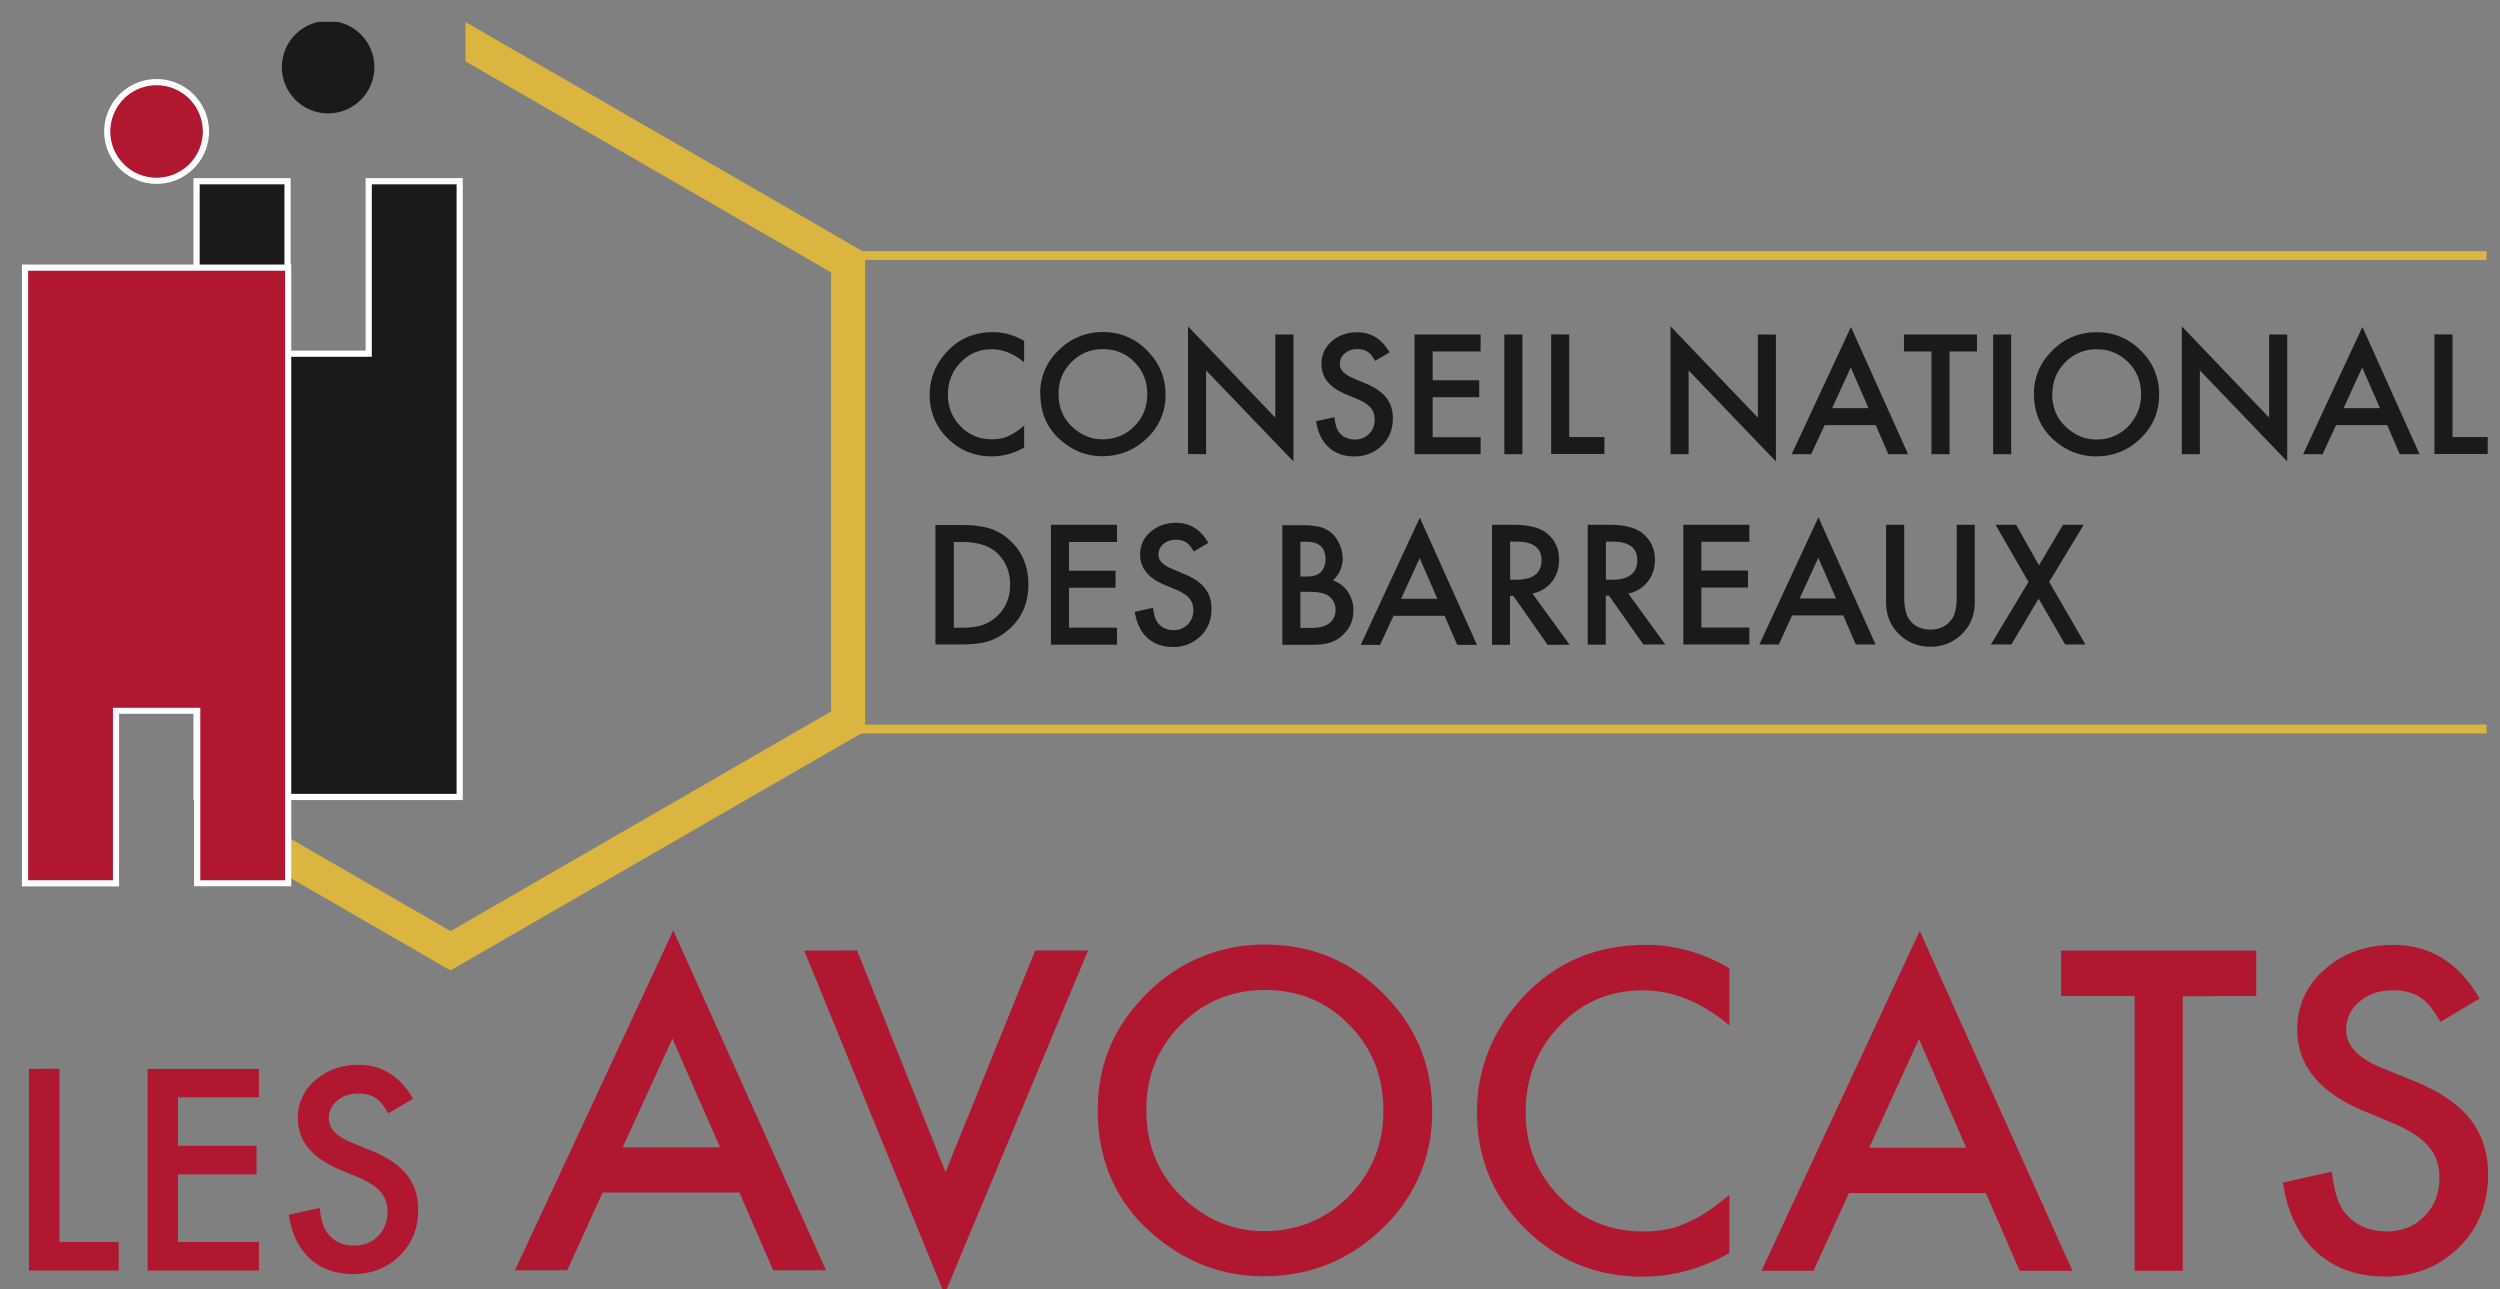
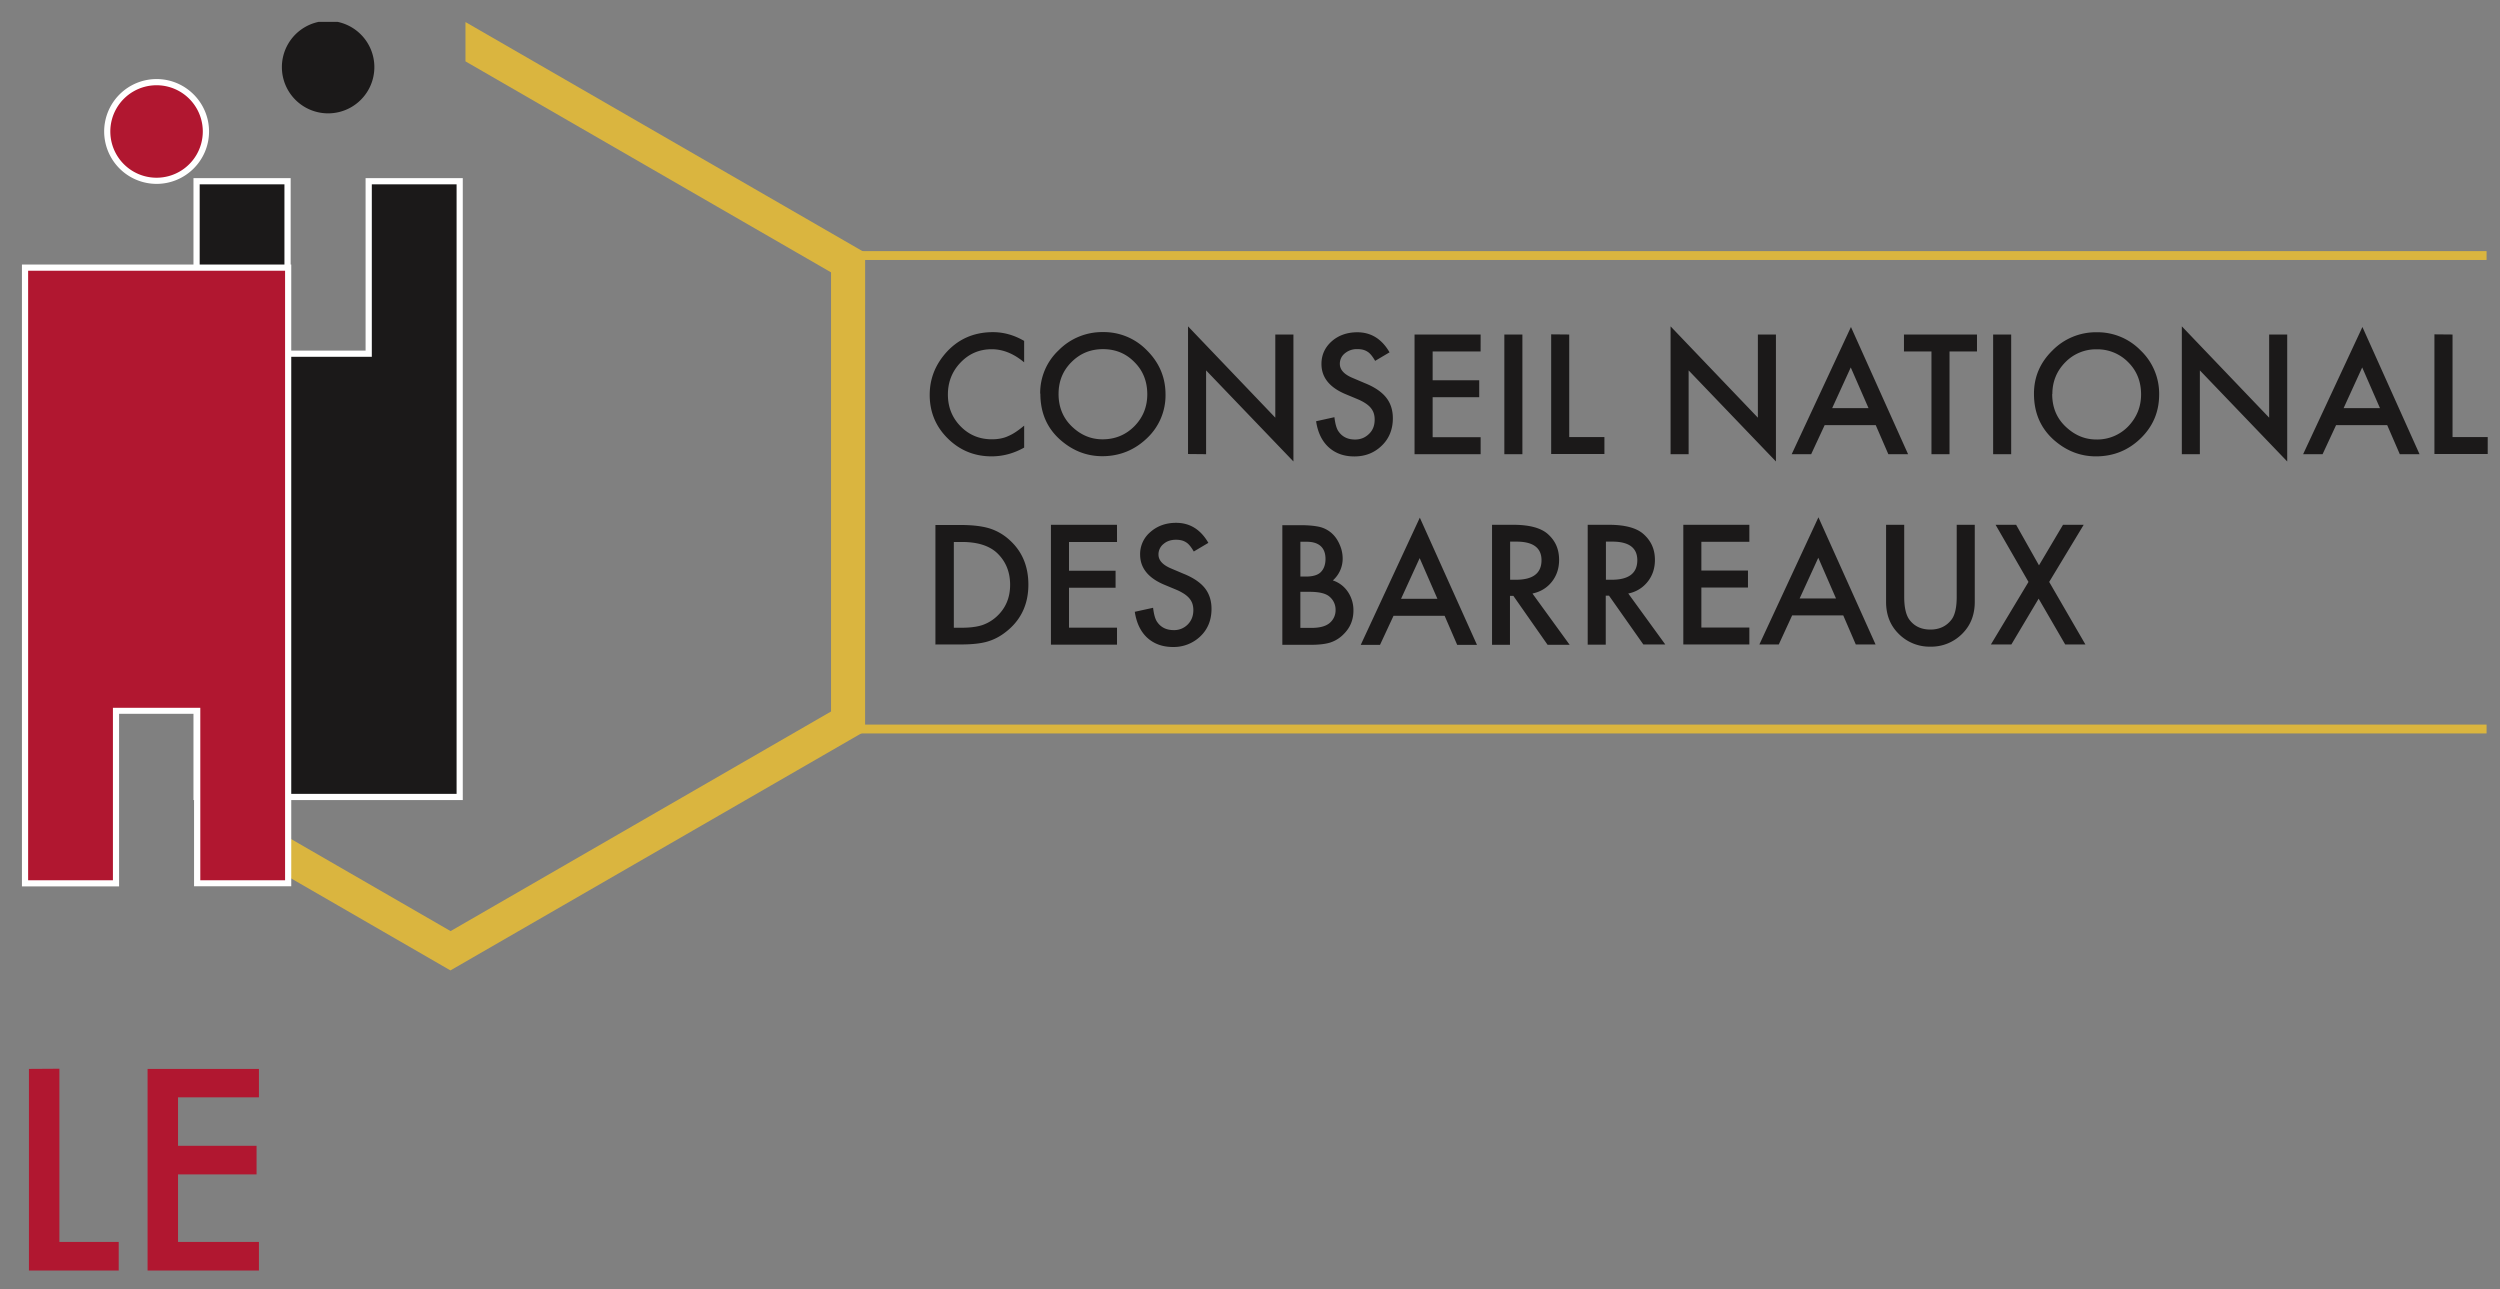
<svg xmlns="http://www.w3.org/2000/svg" xmlns:xlink="http://www.w3.org/1999/xlink" width="148.153" height="76.397">
  <rect width="100%" height="100%" fill="#808080" stroke="none" />
  <style>.F{clip-path:url(#F)}.G{fill:#b11730}</style>
  <defs>
    <path id="A" d="M1.3 1.297h146.14V76.7H1.3z" />
  </defs>
  <clipPath id="B">
    <use xlink:href="#A" />
  </clipPath>
  <path clip-path="url(#B)" d="M3.52 63.334V73.6h3.515v1.695h-5.32v-11.95zm11.825 1.696H10.55v2.87h4.654v1.696H10.55V73.6h4.795v1.695h-6.6v-11.95h6.6z" class="G" />
  <defs>
    <path id="C" d="M1.3 1.238h146.14v75.47H1.3z" />
  </defs>
  <clipPath id="D">
    <use xlink:href="#C" />
  </clipPath>
  <g clip-path="url(#D)">
    <defs>
      <path id="E" d="M1.3 1.297h146.14V76.7H1.3z" />
    </defs>
    <clipPath id="F">
      <use xlink:href="#E" />
    </clipPath>
    <g class="G">
-       <path d="M24.474 65.113l-1.463.867c-.273-.475-.535-.785-.783-.93-.258-.164-.6-.246-.998-.246-.502.0-.917.14-1.25.426a1.32 1.32.0 0 0-.493 1.053c0 .582.434 1.053 1.3 1.408l1.192.488c.97.392 1.68.87 2.128 1.436s.674 1.258.674 2.078c0 1.1-.365 2.008-1.1 2.725-.737.723-1.653 1.084-2.748 1.084-1.038.0-1.895-.307-2.572-.922-.665-.613-1.08-1.48-1.246-2.592l1.828-.404c.084.703.227 1.188.435 1.457.37.516.913.773 1.626.773.562.0 1.03-.188 1.4-.564s.558-.854.558-1.434a1.98 1.98.0 0 0-.097-.637 1.54 1.54.0 0 0-.302-.535c-.136-.162-.313-.314-.53-.457a5.07 5.07.0 0 0-.773-.406l-1.154-.48c-1.637-.7-2.455-1.7-2.455-3.033a2.87 2.87.0 0 1 1.03-2.252c.687-.6 1.54-.914 2.563-.914 1.378.0 2.452.67 3.228 2m19.358 5.57h-8.117l-2.1 4.604H30.52l9.38-20.14 9.05 20.14h-3.13l-2-4.604zm-1.164-2.688L39.85 61.55l-2.947 6.443h5.76zm8.126-11.66 5.242 13.133 5.317-13.133h3.13L55.974 76.7 47.66 56.334zm14.268 9.4c0-2.666.98-4.958 2.934-6.872a9.66 9.66.0 0 1 7.025-2.872c2.7.0 5.018.965 6.95 2.896 1.94 1.932 2.9 4.25 2.9 6.96a9.32 9.32.0 0 1-2.922 6.936c-1.96 1.906-4.318 2.86-7.086 2.86-2.447.0-4.645-.848-6.596-2.54-2.143-1.875-3.214-4.328-3.214-7.365m2.884.037c0 2.096.703 3.816 2.113 5.168 1.4 1.35 3.016 2.024 4.85 2.024 1.988.0 3.668-.687 5.035-2.062 1.365-1.4 2.05-3.084 2.05-5.082.0-2.02-.676-3.715-2.027-5.08-1.342-1.375-3.004-2.062-4.985-2.062-1.972.0-3.638.688-4.997 2.062-1.36 1.358-2.04 3.036-2.04 5.032m34.55-8.4v3.4c-1.652-1.383-3.363-2.074-5.133-2.074-1.947.0-3.6.7-4.924 2.1-1.342 1.392-2.014 3.095-2.014 5.106.0 1.988.672 3.665 2.014 5.033s2.988 2.048 4.938 2.048c1.006.0 1.86-.163 2.565-.5a7.31 7.31.0 0 0 1.222-.662c.422-.277.865-.613 1.332-1.006v3.447c-1.636.926-3.357 1.4-5.156 1.4-2.7.0-5.023-.945-6.94-2.836-1.906-1.906-2.86-4.205-2.86-6.898.0-2.412.8-4.566 2.395-6.455 1.964-2.316 4.506-3.474 7.627-3.474 1.698-.001 3.343.46 4.932 1.385m15.205 13.326h-8.117l-2.1 4.604h-3.084l9.38-20.14 9.05 20.14h-3.13l-2-4.604zm-1.167-2.688-2.8-6.443-2.947 6.443h5.758zm12.832-8.974v16.264H126.5V59.02h-4.36v-2.687h11.566v2.687zm17.593.136-2.32 1.375c-.434-.752-.846-1.244-1.238-1.473-.4-.262-.938-.393-1.584-.393-.795.0-1.453.225-1.977.674a2.09 2.09.0 0 0-.787 1.67c0 .926.688 1.67 2.064 2.234l1.9.773c1.54.62 2.666 1.38 3.377 2.277s1.068 1.994 1.068 3.295c0 1.742-.58 3.184-1.742 4.32-1.172 1.146-2.625 1.72-4.36 1.72-1.646.0-3.004-.486-4.078-1.46-1.057-.976-1.715-2.345-1.977-4.112l2.897-.64c.132 1.113.36 1.882.688 2.307.6.818 1.45 1.228 2.577 1.228.894.0 1.632-.298 2.226-.896.588-.596.883-1.354.883-2.27a3.14 3.14.0 0 0-.154-1.012 2.59 2.59.0 0 0-.48-.848c-.218-.258-.496-.498-.844-.723a7.92 7.92.0 0 0-1.225-.645l-1.83-.762c-2.594-1.096-3.893-2.7-3.893-4.8.0-1.424.543-2.615 1.633-3.572 1.088-.965 2.445-1.448 4.064-1.448 2.2.003 3.895 1.066 5.12 3.193" class="F" />
-     </g>
+       </g>
    <g fill="#1b1919">
      <path d="M60.692 20.204v1.268c-.62-.518-1.26-.776-1.922-.776-.73.0-1.342.263-1.844.786s-.752 1.157-.752 1.9.25 1.37.752 1.883 1.12.768 1.85.768c.375.0.695-.062.96-.185a2.69 2.69.0 0 0 .457-.248c.157-.103.323-.23.5-.376v1.3c-.613.346-1.258.52-1.932.52-1.014.0-1.88-.354-2.596-1.062s-1.07-1.573-1.07-2.582c0-.903.3-1.708.896-2.416.734-.865 1.686-1.3 2.854-1.3.637.0 1.255.174 1.848.52m.95 3.123a3.47 3.47.0 0 1 1.096-2.572 3.62 3.62.0 0 1 2.629-1.075 3.55 3.55.0 0 1 2.602 1.085c.727.722 1.1 1.6 1.1 2.604a3.48 3.48.0 0 1-1.094 2.596c-.73.7-1.617 1.07-2.652 1.07-.916.0-1.738-.317-2.467-.95-.806-.702-1.204-1.62-1.204-2.757m1.078.014c0 .785.266 1.43.792 1.935s1.128.758 1.813.758c.744.0 1.373-.258 1.885-.772.513-.52.768-1.154.768-1.9.0-.757-.252-1.4-.76-1.902-.5-.514-1.123-.77-1.865-.77s-1.36.257-1.87.77c-.508.507-.762 1.135-.762 1.882m7.672 3.563V19.34l5.172 5.412v-4.928h1.074v7.523l-5.175-5.397v4.966zm11.958-6.036-.87.516c-.163-.282-.316-.466-.465-.55-.152-.1-.35-.147-.592-.147a1.1 1.1.0 0 0-.74.253.78.78.0 0 0-.294.624c0 .347.256.625.77.837l.706.3c.577.232.997.516 1.265.852s.4.747.4 1.233c0 .652-.22 1.2-.652 1.617-.44.43-.982.644-1.633.644-.613.0-1.12-.182-1.523-.548-.395-.364-.643-.877-.74-1.538l1.085-.24c.05.417.134.705.258.864.22.307.542.46.965.46.334.0.6-.112.832-.337s.33-.506.33-.848c0-.14-.02-.266-.057-.38s-.1-.22-.18-.317-.188-.187-.315-.27-.28-.164-.46-.24l-.684-.285c-.972-.4-1.457-1-1.457-1.8.0-.532.203-.98.6-1.336s.916-.543 1.52-.543c.82-.001 1.458.397 1.918 1.193m5.393-.054H84.9v1.704h2.76v1.006H84.9v2.37h2.844v1.006h-3.916v-7.092h3.916zm1.407-1.006h1.07v7.092h-1.07zm3.845.0V25.9h2.086v1.006h-3.156v-7.092zM99 26.916V19.34l5.174 5.412v-4.928h1.07v7.523l-5.174-5.397v4.966zm12.167-1.723h-3.035l-.8 1.723h-1.154l3.512-7.538 3.385 7.538h-1.17l-.747-1.723zm-.436-1.006-1.053-2.412-1.102 2.412h2.155zm4.8-3.357v6.086h-1.07V20.83h-1.63v-1.006h4.328v1.006zm2.584-1.006h1.07v7.092h-1.07zm2.42 3.513c0-1 .366-1.855 1.1-2.572a3.61 3.61.0 0 1 2.629-1.075 3.56 3.56.0 0 1 2.6 1.085 3.54 3.54.0 0 1 1.09 2.604c0 1.02-.364 1.886-1.093 2.596s-1.615 1.07-2.65 1.07c-.916.0-1.74-.317-2.47-.95-.802-.702-1.205-1.62-1.205-2.757m1.08.014c0 .785.264 1.43.8 1.935s1.13.758 1.816.758a2.55 2.55.0 0 0 1.883-.772c.5-.52.768-1.154.768-1.9.0-.757-.253-1.4-.758-1.902a2.55 2.55.0 0 0-1.865-.77 2.53 2.53.0 0 0-1.871.771c-.5.507-.764 1.135-.764 1.882m7.673 3.562V19.34l5.175 5.412v-4.928h1.07v7.523l-5.176-5.397v4.966zm12.178-1.723h-3.037l-.8 1.723h-1.153L140 19.378l3.385 7.538h-1.17l-.747-1.723zm-.436-1.006-1.053-2.412-1.102 2.412h2.155zm4.3-4.363V25.9h2.085v1.006h-3.158v-7.092zm-89.906 18.38v-7.092h1.5c.713.0 1.276.072 1.7.2a3.16 3.16.0 0 1 1.209.704c.732.667 1.1 1.544 1.1 2.63s-.383 1.973-1.146 2.646c-.383.338-.783.572-1.203.703-.393.132-.95.197-1.668.197h-1.472zM56.52 37.2H57c.482.0.88-.05 1.2-.152a2.41 2.41.0 0 0 .861-.51c.527-.48.8-1.107.8-1.88s-.26-1.4-.78-1.893c-.47-.432-1.16-.647-2.074-.647h-.482v5.08zm9.676-5.082H63.35v1.704h2.76v1.006h-2.76v2.37h2.845v1.005H62.28V31.1h3.914zm5.417.05-.868.515c-.163-.282-.316-.466-.465-.55-.152-.1-.35-.147-.592-.147-.297.0-.545.084-.74.253a.79.79.0 0 0-.295.624c0 .347.258.625.773.836l.707.3c.576.23.997.516 1.266.85.264.336.397.746.397 1.233.0.652-.216 1.2-.65 1.617a2.28 2.28.0 0 1-1.63.643c-.615.0-1.125-.182-1.527-.546-.395-.365-.64-.878-.74-1.54l1.085-.238c.048.417.135.704.258.863.22.307.543.46.964.46a1.12 1.12.0 0 0 .833-.336c.22-.224.33-.507.33-.85.0-.14-.02-.266-.057-.38a.96.96.0 0 0-.181-.317c-.08-.096-.187-.187-.313-.27a3.02 3.02.0 0 0-.461-.241l-.684-.285c-.97-.4-1.458-1-1.458-1.8a1.71 1.71.0 0 1 .612-1.337c.406-.357.916-.542 1.52-.542.82.0 1.458.398 1.916 1.194m4.38 6.037v-7.092h1.066c.477.0.852.038 1.133.1a1.69 1.69.0 0 1 .722.372c.202.18.358.405.474.676a2.01 2.01.0 0 1 .18.826 1.72 1.72.0 0 1-.582 1.3 1.72 1.72.0 0 1 .89.675 1.94 1.94.0 0 1 .33 1.112c0 .554-.195 1.022-.588 1.406a1.94 1.94.0 0 1-.793.491c-.324.1-.727.133-1.2.133H76zm1.07-4.047h.336c.397.0.7-.087.875-.265s.277-.435.277-.777c0-.334-.094-.587-.283-.76s-.467-.26-.828-.26h-.377v2.063zm0 3.042h.662c.484.0.84-.096 1.066-.285a.98.98.0 0 0 .357-.781 1 1 0 0 0-.344-.771c-.224-.206-.625-.3-1.2-.3h-.543V37.2zm8.557-.717h-3.038l-.8 1.722H80.64l3.5-7.537 3.387 7.537h-1.173l-.744-1.722zm-.437-1.006-1.052-2.412-1.103 2.412h2.155zm5.644-.296 2.193 3.022h-1.307l-2.03-2.902h-.2v2.902H88.42V31.1h1.256c.937.0 1.615.177 2.03.53.46.4.688.9.688 1.552.0.5-.144.932-.43 1.294s-.668.593-1.138.694m-1.334-.813h.34c1.016.0 1.52-.387 1.52-1.16.0-.727-.494-1.1-1.48-1.1h-.38v2.25zm7 .813 2.195 3.022h-1.3L95.352 35.3h-.193v2.902h-1.07V31.1h1.254c.938.0 1.615.177 2.03.53.46.4.7.9.7 1.552.0.5-.145.932-.433 1.294a1.92 1.92.0 0 1-1.137.694m-1.334-.813h.34c1.016.0 1.52-.387 1.52-1.16.0-.727-.492-1.1-1.48-1.1h-.38v2.25zm8.5-2.25h-2.844v1.704h2.762v1.006h-2.762v2.37h2.844v1.005h-3.914V31.1h3.914zm5.575 4.364h-3.04l-.792 1.722h-1.15l3.5-7.537 3.387 7.537h-1.172l-.743-1.722zm-.44-1.006-1.05-2.412-1.104 2.412h2.155zm4.042-4.366v4.272c0 .6.098 1.056.297 1.338.297.407.717.6 1.256.6s.96-.204 1.258-.6c.2-.273.3-.72.3-1.338V31.1h1.07v4.566c0 .748-.234 1.363-.7 1.846a2.58 2.58.0 0 1-1.93.81 2.57 2.57.0 0 1-1.926-.809c-.467-.483-.7-1.1-.7-1.846V31.1h1.072zm7.365 3.387-1.95-3.386h1.217l1.355 2.403 1.424-2.403h1.226l-2.045 3.386 2.147 3.707h-1.198l-1.575-2.715-1.616 2.715h-1.213z" class="F" />
    </g>
    <g fill="#dab53f">
      <path d="M50.015 42.94h97.342v.525H50.015zm0-28.058h97.342v.524H50.015z" class="F" />
      <path d="M27.585 1.307v2.33L49.248 16.14v26.024L26.702 55.178 15.83 48.903h-4.037l14.9 8.605L51.267 43.33l.002-28.356z" class="F" />
    </g>
    <g fill="#1b1919">
      <path d="M22.185 3.978a2.74 2.74.0 1 1-5.48.0 2.74 2.74.0 1 1 5.48.0M11.647 47.23v-36.5h5.395v10.22h4.8V10.74h5.4v36.5z" class="F" />
    </g>
    <path fill="#fff" d="M27.058 10.924v36.12H11.833v-36.12h5.023v10.22h5.178v-10.22h5.024zm.367-.368h-5.76v10.22h-4.44v-10.22h-5.76v36.856h15.96V10.556z" class="F" />
    <path d="M9.278 10.715a2.93 2.93.0 0 1-2.922-2.922 2.93 2.93.0 0 1 2.922-2.924 2.93 2.93.0 0 1 2.926 2.924c0 1.6-1.3 2.922-2.926 2.922" class="F G" />
    <path fill="#fff" d="M9.278 5.052a2.74 2.74.0 1 1 0 5.48 2.74 2.74.0 1 1 0-5.48m0-.367a3.11 3.11.0 0 0-3.105 3.107 3.11 3.11.0 0 0 3.105 3.105c1.715.0 3.11-1.393 3.11-3.105s-1.396-3.107-3.11-3.107" class="F" />
    <path d="M11.685 52.348V42.13h-4.8v10.22H1.483v-36.5h15.592v36.487z" class="F G" />
    <path fill="#fff" d="M16.894 16.044v36.12H11.87v-10.22H6.692v10.22H1.667v-36.12h15.227zm.367-.367H1.3V52.53h5.757V42.3H11.5v10.22h5.76V15.677z" class="F" />
  </g>
</svg>